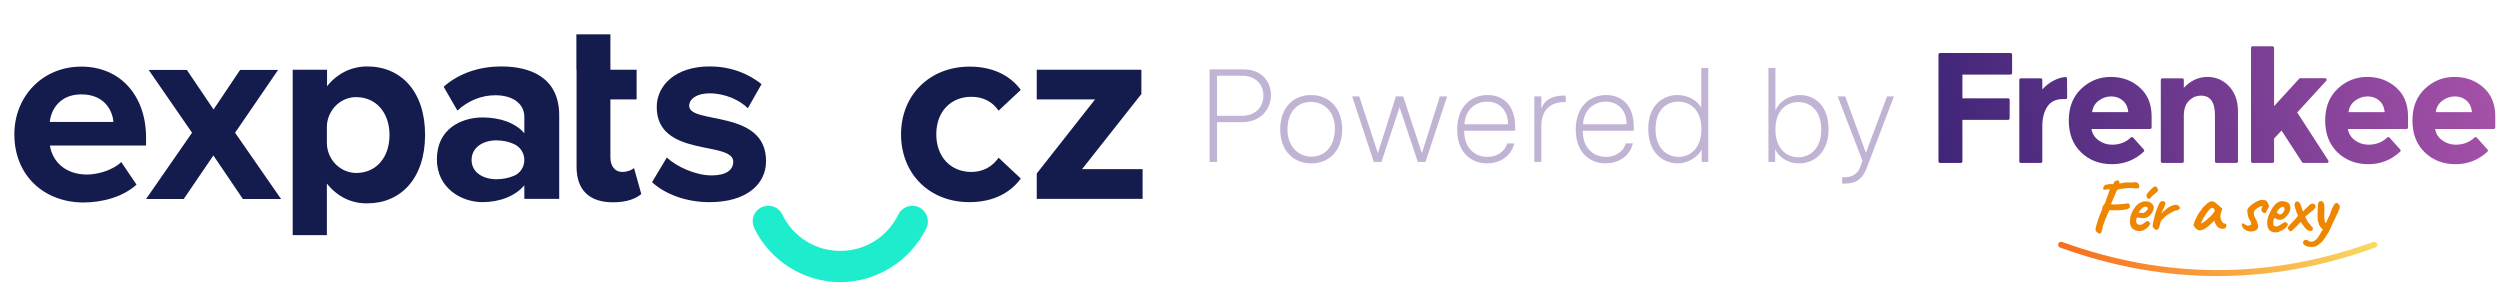
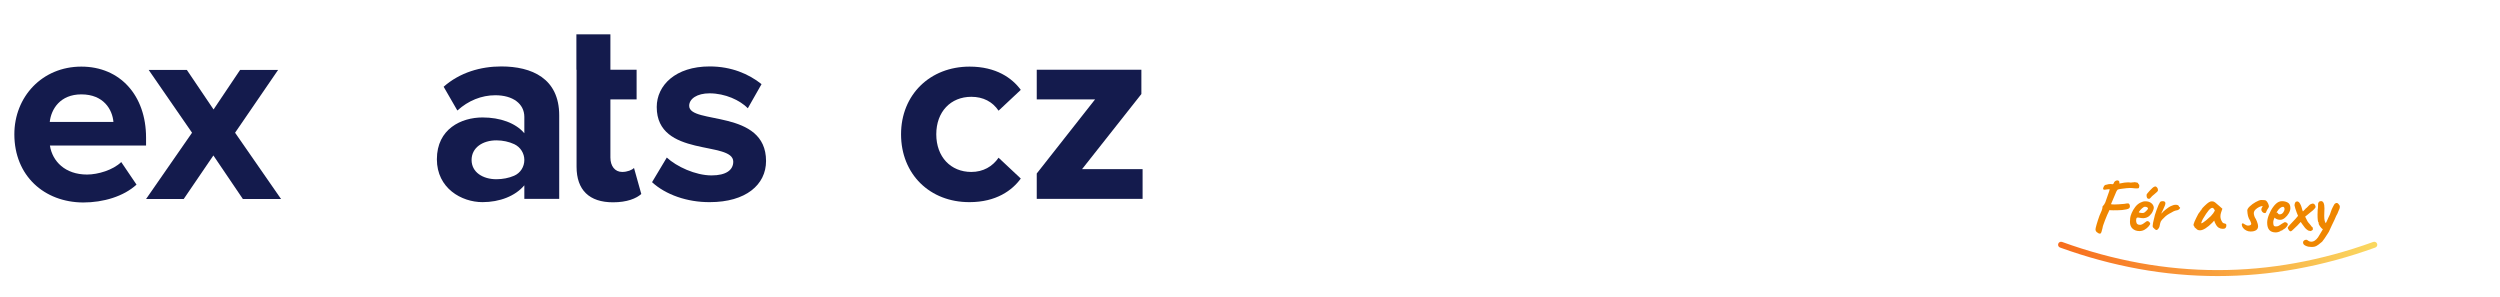
<svg xmlns="http://www.w3.org/2000/svg" width="100%" height="100%" viewBox="0 0 227 27" version="1.1" xml:space="preserve" style="fill-rule:evenodd;clip-rule:evenodd;stroke-linejoin:round;stroke-miterlimit:2;">
  <g id="path13563" transform="matrix(1,0,0,1,34,-25)">
-     <path d="M78.929,31.302C80.585,31.302 81.401,32.43 81.401,33.63C81.401,34.878 80.513,36.09 78.785,36.09L76.505,36.09L76.505,39.702L75.833,39.702L75.833,31.302L78.929,31.302ZM78.785,35.514C80.069,35.514 80.717,34.626 80.717,33.69C80.717,32.754 80.081,31.878 78.809,31.878L76.505,31.878L76.505,35.514L78.785,35.514ZM85.038,33.63C86.682,33.63 87.87,34.806 87.87,36.75C87.87,38.67 86.706,39.834 85.062,39.834C83.43,39.834 82.242,38.682 82.242,36.738C82.242,34.806 83.406,33.63 85.038,33.63ZM85.074,39.222C86.274,39.222 87.21,38.322 87.21,36.666C87.21,35.13 86.214,34.254 85.038,34.254C83.778,34.254 82.902,35.178 82.902,36.762C82.902,38.274 83.874,39.222 85.074,39.222ZM97.402,33.75L95.434,39.702L94.738,39.702L93.082,34.734L91.438,39.702L90.742,39.702L88.774,33.75L89.422,33.75L91.114,38.91L92.746,33.75L93.406,33.75L95.11,38.91L96.742,33.75L97.402,33.75ZM103.577,36.87L98.945,36.87C98.945,38.502 99.977,39.246 101.045,39.246C101.801,39.246 102.593,38.874 102.857,38.022L103.493,38.022C103.181,39.318 102.053,39.834 101.009,39.834C99.605,39.834 98.309,38.874 98.309,36.762C98.309,34.614 99.629,33.63 101.069,33.63C102.461,33.63 103.577,34.53 103.577,36.522L103.577,36.87ZM101.033,34.23C100.025,34.23 99.053,34.902 98.969,36.282L102.929,36.282C102.929,34.914 102.053,34.23 101.033,34.23ZM108.171,33.678L108.171,34.266L108.087,34.266C106.707,34.266 105.951,35.046 105.951,36.474L105.951,39.702L105.315,39.702L105.315,33.75L105.951,33.75L105.951,34.914C106.179,34.074 106.983,33.678 107.955,33.678L108.171,33.678ZM114.346,36.87L109.714,36.87C109.714,38.502 110.746,39.246 111.814,39.246C112.57,39.246 113.362,38.874 113.626,38.022L114.262,38.022C113.95,39.318 112.822,39.834 111.778,39.834C110.374,39.834 109.078,38.874 109.078,36.762C109.078,34.614 110.398,33.63 111.838,33.63C113.23,33.63 114.346,34.53 114.346,36.522L114.346,36.87ZM111.802,34.23C110.794,34.23 109.822,34.902 109.738,36.282L113.698,36.282C113.698,34.914 112.822,34.23 111.802,34.23ZM121.112,31.17L121.112,39.702L120.512,39.702L120.512,38.574C120.2,39.186 119.396,39.834 118.316,39.834C117.02,39.834 115.664,38.898 115.664,36.702C115.664,34.518 117.02,33.63 118.316,33.63C119.336,33.63 120.152,34.17 120.476,34.794L120.476,31.17L121.112,31.17ZM118.412,39.246C119.42,39.246 120.488,38.514 120.488,36.714C120.488,34.914 119.408,34.23 118.4,34.23C117.356,34.23 116.324,34.938 116.324,36.714C116.324,38.478 117.368,39.246 118.412,39.246ZM129.464,33.63C130.712,33.63 132.032,34.542 132.032,36.714C132.032,38.91 130.688,39.834 129.356,39.834C128.264,39.834 127.484,39.21 127.184,38.538L127.184,39.702L126.572,39.702L126.572,31.17L127.208,31.17L127.208,35.046C127.508,34.266 128.408,33.63 129.464,33.63ZM129.284,39.282C130.316,39.282 131.372,38.526 131.372,36.762C131.372,34.986 130.328,34.266 129.284,34.266C128.276,34.266 127.208,34.962 127.208,36.762C127.208,38.55 128.264,39.282 129.284,39.282ZM137.346,33.75L137.97,33.75L135.51,40.23C135.15,41.19 134.574,41.67 133.53,41.67L133.266,41.67L133.266,41.094L133.542,41.094C134.358,41.094 134.766,40.602 134.958,40.05L135.114,39.594L132.858,33.75L133.542,33.75L135.426,38.874L137.346,33.75Z" style="fill:rgb(49,0,111);fill-opacity:0.3;fill-rule:nonzero;" />
-   </g>
+     </g>
  <g id="g13571" transform="matrix(1,0,0,1,64.254,-25)">
-     <path id="path13565" d="M118.311,29.815C118.386,29.815 118.446,29.878 118.446,29.955L118.446,31.632C118.446,31.709 118.386,31.771 118.311,31.771L113.933,31.771L113.933,33.927L118.088,33.927C118.163,33.927 118.224,33.989 118.224,34.066L118.224,35.744C118.224,35.82 118.163,35.883 118.088,35.883L113.933,35.883L113.933,39.655C113.933,39.732 113.873,39.794 113.798,39.794L111.896,39.794C111.821,39.794 111.76,39.732 111.76,39.655L111.76,29.955C111.76,29.878 111.821,29.815 111.896,29.815L118.311,29.815ZM123.042,33.998C122.419,33.998 121.955,34.224 121.649,34.676C121.342,35.128 121.189,35.726 121.189,36.468L121.189,39.655C121.189,39.732 121.128,39.794 121.053,39.794L119.235,39.794C119.16,39.794 119.099,39.732 119.099,39.655L119.099,32.253C119.099,32.176 119.16,32.114 119.235,32.114L121.053,32.114C121.128,32.114 121.189,32.176 121.189,32.253L121.189,33.127C121.458,32.813 121.795,32.547 122.199,32.328C122.556,32.135 122.918,32.023 123.286,31.993C123.323,31.99 123.361,32.003 123.389,32.029C123.416,32.055 123.432,32.092 123.433,32.131L123.444,33.858C123.445,33.895 123.431,33.931 123.405,33.957C123.38,33.983 123.345,33.998 123.309,33.998L123.042,33.998ZM130.408,38.579C130.433,38.606 130.446,38.642 130.444,38.68C130.442,38.717 130.426,38.751 130.399,38.777C129.576,39.531 128.619,39.908 127.527,39.908C126.389,39.908 125.449,39.549 124.706,38.831C123.963,38.112 123.592,37.149 123.592,35.94C123.592,34.731 123.97,33.77 124.727,33.056C125.483,32.342 126.377,31.985 127.408,31.985C128.439,31.985 129.314,32.304 130.034,32.942C130.753,33.58 131.113,34.455 131.113,35.569L131.113,36.572C131.113,36.648 131.052,36.711 130.977,36.711L125.653,36.711C125.718,37.13 125.932,37.472 126.294,37.739C126.656,38.005 127.065,38.138 127.519,38.138C128.204,38.138 128.775,37.919 129.233,37.48C129.26,37.455 129.294,37.441 129.33,37.443C129.367,37.444 129.401,37.46 129.426,37.487L130.408,38.579ZM128.495,34.127C128.206,33.879 127.856,33.755 127.443,33.755C127.029,33.755 126.651,33.884 126.308,34.141C125.964,34.398 125.764,34.746 125.709,35.183L128.996,35.183C128.949,34.726 128.782,34.374 128.495,34.127ZM134.037,39.655C134.037,39.732 133.976,39.794 133.901,39.794L132.083,39.794C132.008,39.794 131.947,39.732 131.947,39.655L131.947,32.253C131.947,32.176 132.008,32.114 132.083,32.114L133.901,32.114C133.976,32.114 134.037,32.176 134.037,32.253L134.037,32.971C134.668,32.314 135.378,31.985 136.168,31.985C136.957,31.985 137.619,32.271 138.153,32.842C138.687,33.413 138.954,34.174 138.954,35.126L138.954,39.655C138.954,39.732 138.893,39.794 138.818,39.794L137,39.794C136.925,39.794 136.864,39.732 136.864,39.655L136.864,35.454C136.864,34.274 136.442,33.684 135.597,33.684C135.179,33.684 134.814,33.839 134.503,34.148C134.192,34.457 134.037,34.912 134.037,35.512L134.037,39.655ZM142.23,39.655C142.23,39.732 142.169,39.794 142.094,39.794L140.276,39.794C140.201,39.794 140.14,39.732 140.14,39.655L140.14,29.341C140.14,29.264 140.201,29.202 140.276,29.202L142.094,29.202C142.169,29.202 142.23,29.264 142.23,29.341L142.23,34.641L144.516,32.144C144.541,32.115 144.577,32.1 144.615,32.1L146.874,32.1C146.928,32.1 146.977,32.133 146.999,32.184C147.02,32.235 147.01,32.293 146.973,32.334L144.333,35.212L147.16,39.578C147.187,39.621 147.19,39.676 147.166,39.721C147.143,39.766 147.097,39.794 147.047,39.794L144.893,39.794C144.848,39.794 144.805,39.771 144.78,39.732L142.912,36.853L142.23,37.582L142.23,39.655ZM153.69,38.579C153.715,38.606 153.727,38.642 153.726,38.679C153.724,38.717 153.708,38.751 153.681,38.776C152.858,39.531 151.9,39.908 150.808,39.908C149.671,39.908 148.73,39.549 147.988,38.831C147.245,38.112 146.873,37.148 146.873,35.94C146.873,34.731 147.252,33.77 148.008,33.056C148.765,32.342 149.659,31.986 150.69,31.986C151.721,31.986 152.596,32.304 153.316,32.942C154.035,33.58 154.395,34.455 154.395,35.569L154.395,36.571C154.395,36.649 154.334,36.711 154.259,36.711L148.935,36.711C149,37.13 149.213,37.472 149.576,37.739C149.938,38.005 150.346,38.138 150.801,38.138C151.485,38.138 152.057,37.919 152.515,37.48C152.541,37.455 152.576,37.441 152.613,37.442C152.648,37.444 152.682,37.46 152.707,37.487L153.69,38.579ZM151.776,34.127C151.488,33.879 151.138,33.755 150.725,33.755C150.312,33.755 149.933,33.884 149.589,34.141C149.246,34.398 149.046,34.746 148.991,35.183L152.278,35.183C152.231,34.726 152.064,34.374 151.776,34.127ZM161.613,38.578C161.637,38.606 161.65,38.642 161.648,38.679C161.647,38.717 161.631,38.751 161.603,38.776C160.781,39.531 159.823,39.908 158.731,39.908C157.593,39.908 156.653,39.549 155.91,38.831C155.167,38.112 154.796,37.148 154.796,35.94C154.796,34.731 155.174,33.77 155.931,33.056C156.688,32.342 157.582,31.985 158.612,31.985C159.643,31.985 160.519,32.304 161.238,32.942C161.958,33.58 162.318,34.455 162.318,35.569L162.318,36.571C162.318,36.648 162.257,36.711 162.182,36.711L156.857,36.711C156.922,37.13 157.136,37.472 157.498,37.739C157.86,38.005 158.269,38.138 158.724,38.138C159.408,38.138 159.979,37.919 160.437,37.48C160.464,37.455 160.499,37.441 160.535,37.442C160.571,37.444 160.605,37.46 160.63,37.487L161.613,38.578ZM159.699,34.127C159.411,33.879 159.061,33.755 158.647,33.755C158.234,33.755 157.856,33.884 157.512,34.141C157.169,34.398 156.969,34.746 156.913,35.183L160.201,35.183C160.154,34.726 159.987,34.374 159.699,34.127Z" style="fill:url(#_Linear1);" />
    <path id="path13567" d="M129.893,41.692C129.896,41.694 129.899,41.696 129.902,41.698C129.914,41.705 129.926,41.715 129.94,41.728C129.976,41.747 129.995,41.792 129.995,41.864C129.995,41.919 129.985,41.973 129.967,42.028C129.963,42.055 129.952,42.074 129.936,42.086C129.921,42.097 129.883,42.103 129.824,42.106C129.765,42.108 129.687,42.107 129.592,42.103C129.419,42.08 129.276,42.068 129.162,42.068C129.003,42.068 128.757,42.091 128.425,42.137C128.343,42.141 128.267,42.152 128.197,42.171C128.126,42.189 128.082,42.2 128.064,42.204C128.041,42.204 128.007,42.238 127.961,42.307C127.916,42.375 127.875,42.461 127.838,42.565C127.811,42.606 127.727,42.803 127.586,43.157L127.423,43.538C127.477,43.556 127.582,43.566 127.736,43.566C127.941,43.566 128.239,43.547 128.63,43.511C128.807,43.475 128.928,43.461 128.992,43.47C129.032,43.475 129.068,43.503 129.097,43.555C129.127,43.608 129.142,43.665 129.142,43.729C129.142,43.774 129.133,43.815 129.114,43.851C129.096,43.888 129.071,43.915 129.039,43.933C128.944,43.992 128.746,44.037 128.446,44.069C128.246,44.087 127.971,44.096 127.62,44.096C127.434,44.096 127.322,44.092 127.286,44.083C127.277,44.087 127.265,44.101 127.248,44.123C127.233,44.146 127.225,44.173 127.225,44.205C127.143,44.355 127.028,44.62 126.88,45.001C126.732,45.382 126.658,45.614 126.658,45.695C126.627,45.777 126.602,45.87 126.583,45.974C126.579,45.993 126.572,46.017 126.563,46.049C126.554,46.081 126.545,46.101 126.535,46.11C126.522,46.179 126.477,46.213 126.399,46.213C126.335,46.213 126.285,46.192 126.249,46.151C126.094,46.079 126.017,45.97 126.017,45.825C126.017,45.779 126.024,45.734 126.038,45.689C126.074,45.525 126.141,45.292 126.239,44.988C126.336,44.684 126.424,44.455 126.501,44.3C126.533,44.246 126.558,44.189 126.576,44.13C126.595,44.071 126.606,44.033 126.61,44.015C126.633,43.933 126.647,43.885 126.651,43.872L126.645,43.804C126.645,43.786 126.649,43.767 126.658,43.749C126.668,43.731 126.683,43.711 126.706,43.688C126.77,43.633 126.838,43.527 126.911,43.368L127.17,42.626L127.252,42.395C127.256,42.377 127.266,42.345 127.279,42.3C127.293,42.254 127.3,42.223 127.3,42.204C127.3,42.187 127.295,42.177 127.286,42.177C127.25,42.187 127.177,42.193 127.068,42.198C127.013,42.207 126.972,42.212 126.945,42.215C126.918,42.217 126.897,42.221 126.883,42.225L126.836,42.225C126.749,42.225 126.706,42.193 126.706,42.13C126.72,42.048 126.748,41.971 126.792,41.898C126.835,41.826 126.888,41.787 126.952,41.783L127.218,41.721C127.259,41.712 127.316,41.708 127.389,41.708C127.452,41.708 127.518,41.715 127.586,41.728C127.641,41.692 127.67,41.66 127.675,41.633C127.693,41.556 127.734,41.495 127.798,41.449C127.862,41.404 127.927,41.381 127.995,41.381C128.05,41.381 128.096,41.396 128.132,41.425C128.168,41.455 128.187,41.499 128.187,41.558C128.187,41.585 128.184,41.606 128.18,41.62L128.18,41.643C128.18,41.655 128.193,41.66 128.221,41.66C128.266,41.66 128.4,41.635 128.623,41.585C128.66,41.581 128.722,41.575 128.811,41.568C128.899,41.562 128.973,41.558 129.032,41.558C129.114,41.558 129.18,41.565 129.23,41.579C129.271,41.57 129.308,41.565 129.339,41.565C129.371,41.565 129.399,41.563 129.421,41.558C129.499,41.558 129.546,41.551 129.565,41.538C129.606,41.547 129.652,41.555 129.704,41.562C129.757,41.568 129.794,41.576 129.817,41.585C129.84,41.594 129.86,41.606 129.879,41.62C129.892,41.637 129.899,41.653 129.899,41.667C129.899,41.679 129.897,41.688 129.893,41.692ZM129.385,45.763C129.226,45.618 129.146,45.412 129.146,45.144C129.146,45.04 129.153,44.924 129.167,44.797C129.176,44.688 129.22,44.539 129.3,44.348C129.379,44.157 129.489,43.971 129.627,43.79C129.766,43.609 129.929,43.475 130.115,43.389C130.201,43.348 130.274,43.319 130.333,43.304C130.393,43.288 130.461,43.279 130.538,43.279C130.725,43.279 130.876,43.314 130.992,43.382C131.108,43.45 131.19,43.527 131.237,43.613C131.285,43.699 131.309,43.774 131.309,43.838L131.309,43.892C131.309,43.947 131.277,44.046 131.214,44.191C131.15,44.337 131.049,44.473 130.91,44.6C130.771,44.727 130.593,44.797 130.374,44.811C130.265,44.811 130.159,44.8 130.057,44.78C129.955,44.76 129.89,44.75 129.863,44.75C129.795,44.75 129.751,44.774 129.733,44.824C129.715,44.874 129.706,44.958 129.706,45.076C129.72,45.203 129.755,45.292 129.811,45.342C129.869,45.392 129.952,45.416 130.061,45.416C130.115,45.416 130.179,45.401 130.252,45.369C130.324,45.332 130.411,45.276 130.511,45.198C130.565,45.153 130.609,45.121 130.64,45.103C130.672,45.085 130.711,45.076 130.756,45.076C130.797,45.076 130.845,45.103 130.9,45.158C130.954,45.212 130.984,45.265 130.988,45.314C130.979,45.369 130.929,45.45 130.838,45.559C130.747,45.668 130.629,45.766 130.483,45.852C130.338,45.938 130.181,45.981 130.013,45.981C129.754,45.981 129.544,45.909 129.385,45.763ZM130.429,44.314C130.474,44.291 130.544,44.233 130.637,44.141C130.73,44.048 130.779,43.983 130.784,43.947C130.784,43.901 130.764,43.864 130.726,43.834C130.687,43.805 130.634,43.786 130.565,43.776L130.49,43.776C130.431,43.776 130.346,43.825 130.235,43.923C130.123,44.02 130.027,44.133 129.945,44.26C129.949,44.282 129.983,44.302 130.047,44.317C130.111,44.333 130.179,44.341 130.252,44.341C130.338,44.341 130.397,44.332 130.429,44.314ZM130.654,42.728L130.661,42.661C130.67,42.62 130.768,42.499 130.954,42.3C131.141,42.1 131.266,41.989 131.33,41.967C131.366,41.944 131.4,41.93 131.432,41.926C131.491,41.926 131.549,41.957 131.606,42.021C131.663,42.084 131.691,42.168 131.691,42.273C131.691,42.314 131.665,42.361 131.613,42.415C131.56,42.47 131.475,42.545 131.357,42.64C131.193,42.767 131.091,42.862 131.05,42.926C130.991,43.012 130.927,43.055 130.859,43.055C130.722,43.055 130.654,42.946 130.654,42.728ZM131.246,45.655C131.209,45.609 131.198,45.546 131.212,45.464C131.225,45.31 131.259,45.131 131.314,44.926L131.348,44.79C131.362,44.668 131.433,44.426 131.563,44.065C131.692,43.705 131.801,43.461 131.887,43.334C131.932,43.289 132.01,43.266 132.119,43.266C132.21,43.266 132.274,43.284 132.31,43.32C132.346,43.348 132.364,43.393 132.364,43.456C132.364,43.561 132.298,43.745 132.167,44.008L132.098,44.151C132.066,44.21 132.04,44.264 132.02,44.314C132,44.364 132.001,44.387 132.023,44.382C132.073,44.296 132.195,44.178 132.388,44.028C132.582,43.878 132.715,43.786 132.787,43.749C132.819,43.731 132.86,43.713 132.91,43.695C132.96,43.676 132.994,43.663 133.012,43.654C133.094,43.613 133.188,43.593 133.292,43.593C133.365,43.593 133.428,43.603 133.48,43.623C133.532,43.644 133.567,43.674 133.586,43.715C133.59,43.747 133.603,43.772 133.623,43.79C133.643,43.808 133.658,43.82 133.668,43.824C133.681,43.824 133.69,43.83 133.695,43.841C133.699,43.852 133.702,43.86 133.702,43.865C133.702,43.901 133.67,43.948 133.606,44.004C133.543,44.061 133.476,44.092 133.408,44.096C133.358,44.101 133.306,44.112 133.251,44.13C133.197,44.148 133.142,44.171 133.087,44.198L132.91,44.3C132.756,44.377 132.625,44.453 132.518,44.528C132.411,44.603 132.303,44.7 132.194,44.818C132.171,44.84 132.138,44.872 132.095,44.913C132.052,44.954 132.014,45.001 131.982,45.055C131.951,45.088 131.918,45.17 131.884,45.304C131.849,45.438 131.832,45.521 131.832,45.552L131.805,45.634C131.791,45.675 131.771,45.711 131.743,45.743C131.703,45.793 131.668,45.829 131.641,45.852C131.614,45.875 131.584,45.886 131.553,45.886C131.507,45.886 131.455,45.856 131.396,45.797C131.332,45.747 131.282,45.7 131.246,45.655ZM135.117,45.729C135.053,45.684 135.021,45.657 135.021,45.648C135.021,45.629 135.011,45.604 134.99,45.569C134.97,45.535 134.95,45.505 134.932,45.478C134.896,45.441 134.921,45.323 135.007,45.124C135.094,44.924 135.21,44.688 135.355,44.416C135.383,44.389 135.418,44.341 135.461,44.273C135.504,44.205 135.533,44.167 135.546,44.157C135.546,44.139 135.553,44.122 135.567,44.106C135.58,44.091 135.596,44.083 135.614,44.083L135.669,43.974C135.687,43.933 135.776,43.835 135.935,43.681C136.094,43.527 136.219,43.423 136.31,43.368C136.397,43.309 136.49,43.279 136.59,43.279C136.699,43.279 136.792,43.311 136.87,43.375L137.054,43.531C137.19,43.645 137.268,43.71 137.286,43.729L137.538,43.953L137.422,44.294C137.381,44.416 137.361,44.532 137.361,44.641C137.361,44.813 137.409,44.974 137.504,45.124C137.527,45.174 137.558,45.212 137.596,45.239C137.635,45.267 137.686,45.285 137.75,45.294C137.85,45.312 137.9,45.362 137.9,45.443C137.9,45.543 137.882,45.618 137.845,45.668C137.809,45.718 137.766,45.75 137.716,45.763C137.643,45.772 137.593,45.777 137.566,45.777C137.434,45.777 137.313,45.743 137.204,45.675C137.095,45.607 136.999,45.491 136.917,45.328C136.899,45.301 136.875,45.251 136.846,45.178C136.816,45.105 136.799,45.055 136.795,45.028C136.763,45.074 136.71,45.133 136.638,45.205C136.169,45.677 135.79,45.913 135.498,45.913C135.398,45.913 135.31,45.888 135.233,45.838C135.219,45.811 135.18,45.775 135.117,45.729ZM136.031,45.028C136.053,45.01 136.078,44.989 136.106,44.964C136.133,44.939 136.162,44.913 136.194,44.885C136.322,44.781 136.421,44.694 136.491,44.623C136.562,44.553 136.633,44.468 136.706,44.368L136.856,44.123C136.811,44.024 136.77,43.957 136.733,43.923C136.697,43.889 136.661,43.872 136.624,43.872C136.533,43.872 136.42,43.952 136.283,44.113C136.147,44.274 135.983,44.518 135.792,44.845C135.742,44.926 135.701,45.011 135.669,45.1C135.637,45.188 135.617,45.246 135.608,45.273C135.68,45.282 135.821,45.201 136.031,45.028ZM139.703,45.926C139.581,45.863 139.483,45.783 139.41,45.685C139.338,45.587 139.301,45.491 139.301,45.396C139.301,45.319 139.333,45.28 139.397,45.28C139.438,45.289 139.485,45.314 139.54,45.355C139.608,45.396 139.666,45.428 139.714,45.45C139.762,45.473 139.811,45.484 139.86,45.484C139.938,45.484 140.005,45.472 140.062,45.447C140.119,45.422 140.152,45.385 140.161,45.335C140.161,45.317 140.152,45.277 140.133,45.216C140.115,45.154 140.092,45.099 140.065,45.049C139.965,44.899 139.898,44.753 139.864,44.61C139.83,44.467 139.808,44.3 139.799,44.11C139.799,44.005 139.875,43.881 140.028,43.736C140.18,43.59 140.358,43.461 140.56,43.348C140.762,43.234 140.927,43.171 141.054,43.157C141.305,43.157 141.455,43.178 141.505,43.219C141.568,43.268 141.628,43.35 141.682,43.463C141.737,43.577 141.764,43.672 141.764,43.749C141.764,43.781 141.749,43.821 141.719,43.868C141.69,43.916 141.671,43.947 141.662,43.96L141.6,44.056L141.552,44.157C141.543,44.18 141.528,44.214 141.508,44.26C141.488,44.305 141.47,44.332 141.453,44.341C141.438,44.35 141.414,44.353 141.382,44.348C141.305,44.348 141.234,44.314 141.17,44.246C141.107,44.178 141.075,44.103 141.075,44.021C141.075,43.963 141.095,43.903 141.136,43.844C141.177,43.786 141.198,43.752 141.198,43.743C141.198,43.724 141.177,43.715 141.136,43.715C141.077,43.715 140.986,43.745 140.863,43.804C140.741,43.863 140.631,43.941 140.536,44.038C140.441,44.136 140.393,44.244 140.393,44.362C140.393,44.425 140.405,44.499 140.43,44.583C140.455,44.667 140.484,44.736 140.516,44.791C140.552,44.827 140.605,44.934 140.676,45.113C140.746,45.293 140.781,45.435 140.781,45.539C140.781,45.698 140.721,45.818 140.601,45.899C140.48,45.981 140.313,46.022 140.099,46.022C139.958,46.022 139.826,45.99 139.703,45.927ZM141.605,45.219C141.605,45.006 141.658,44.764 141.765,44.494C141.872,44.225 142.006,43.982 142.168,43.766C142.329,43.551 142.49,43.407 142.649,43.334C142.735,43.289 142.835,43.266 142.949,43.266C143.154,43.266 143.332,43.31 143.484,43.399C143.637,43.487 143.713,43.654 143.713,43.899C143.713,44.04 143.665,44.194 143.57,44.362C143.474,44.53 143.355,44.671 143.211,44.787C143.068,44.903 142.929,44.96 142.792,44.96C142.587,44.96 142.415,44.895 142.273,44.763C142.196,44.917 142.157,45.065 142.157,45.205C142.157,45.319 142.171,45.406 142.198,45.467C142.226,45.529 142.29,45.559 142.389,45.559C142.485,45.559 142.562,45.546 142.621,45.518C142.681,45.491 142.735,45.459 142.785,45.423C142.835,45.387 142.874,45.36 142.901,45.342L142.929,45.328L142.922,45.328C143.004,45.282 143.064,45.247 143.102,45.222C143.141,45.197 143.174,45.18 143.201,45.171C143.27,45.171 143.333,45.192 143.392,45.233C143.451,45.274 143.481,45.323 143.481,45.382C143.481,45.428 143.44,45.501 143.358,45.604C143.276,45.706 143.192,45.777 143.106,45.818L143.024,45.859L143.031,45.859C142.99,45.913 142.949,45.94 142.908,45.94L142.853,45.94C142.835,45.976 142.775,46.013 142.673,46.049C142.57,46.086 142.474,46.104 142.383,46.104C141.864,46.104 141.605,45.809 141.605,45.219ZM143.055,44.3C143.139,44.191 143.181,44.083 143.181,43.974C143.181,43.924 143.168,43.878 143.143,43.837C143.118,43.797 143.085,43.776 143.045,43.776C142.967,43.776 142.881,43.813 142.785,43.885C142.69,43.958 142.606,44.053 142.533,44.171L142.444,44.314C142.462,44.305 142.476,44.3 142.485,44.3C142.521,44.3 142.549,44.316 142.567,44.348C142.585,44.38 142.606,44.407 142.628,44.43C142.651,44.452 142.688,44.464 142.737,44.464C142.865,44.464 142.971,44.409 143.055,44.3ZM143.564,45.882C143.507,45.798 143.477,45.727 143.472,45.668C143.472,45.623 143.711,45.353 144.189,44.858L144.407,44.6L144.284,44.294C144.243,44.185 144.202,44.065 144.161,43.936C144.12,43.807 144.1,43.726 144.1,43.695C144.091,43.667 144.086,43.645 144.086,43.627C144.086,43.581 144.095,43.534 144.113,43.484C144.132,43.434 144.148,43.4 144.161,43.382C144.156,43.359 144.174,43.339 144.212,43.32C144.251,43.302 144.293,43.293 144.339,43.293C144.384,43.293 144.416,43.302 144.434,43.32C144.484,43.339 144.54,43.403 144.601,43.514C144.663,43.625 144.705,43.726 144.727,43.817C144.727,43.844 144.752,43.933 144.802,44.083L144.85,44.198L144.959,44.09C144.982,44.062 145.015,44.029 145.058,43.991C145.101,43.952 145.123,43.926 145.123,43.913C145.141,43.913 145.181,43.881 145.243,43.817C145.304,43.754 145.35,43.706 145.382,43.674C145.437,43.611 145.499,43.563 145.57,43.532C145.641,43.5 145.689,43.484 145.717,43.484C145.803,43.479 145.871,43.51 145.921,43.576C145.971,43.641 145.999,43.713 146.003,43.79C146.003,43.826 145.962,43.89 145.88,43.98C145.799,44.071 145.683,44.171 145.533,44.28C145.419,44.371 145.339,44.437 145.294,44.477L145.055,44.668L145.116,44.797C145.176,44.929 145.226,45.03 145.27,45.1C145.313,45.17 145.373,45.246 145.451,45.328C145.492,45.369 145.534,45.42 145.577,45.481C145.62,45.542 145.649,45.582 145.662,45.6C145.68,45.595 145.699,45.607 145.72,45.634C145.74,45.661 145.748,45.691 145.744,45.722C145.753,45.759 145.758,45.782 145.758,45.791C145.758,45.836 145.743,45.871 145.713,45.896C145.684,45.921 145.653,45.939 145.621,45.951C145.589,45.962 145.569,45.972 145.56,45.981L145.539,45.981C145.521,45.981 145.498,45.975 145.471,45.964C145.444,45.953 145.425,45.949 145.416,45.954C145.394,45.963 145.342,45.94 145.263,45.886C145.183,45.832 145.109,45.766 145.041,45.689C145,45.648 144.952,45.584 144.898,45.498C144.875,45.471 144.856,45.445 144.84,45.42C144.824,45.395 144.809,45.375 144.796,45.362C144.714,45.244 144.666,45.174 144.652,45.151C144.639,45.165 144.571,45.237 144.448,45.369L144.339,45.485C144.125,45.693 143.98,45.832 143.905,45.899C143.83,45.968 143.777,46.002 143.745,46.002C143.681,46.006 143.621,45.967 143.564,45.883ZM148.164,43.63C148.191,43.673 148.205,43.724 148.205,43.783C148.205,43.878 148.168,43.992 148.096,44.123C148.059,44.228 148.019,44.325 147.976,44.416C147.933,44.507 147.9,44.566 147.877,44.593L147.72,44.954C147.652,45.103 147.568,45.278 147.468,45.478C147.345,45.732 147.259,45.92 147.209,46.042L147.12,46.185C146.892,46.548 146.717,46.802 146.595,46.947C146.494,47.038 146.376,47.132 146.24,47.23C146.103,47.327 145.994,47.383 145.912,47.396C145.826,47.415 145.73,47.424 145.626,47.424C145.439,47.424 145.273,47.392 145.128,47.328C144.982,47.265 144.898,47.188 144.875,47.097L144.862,47.015C144.862,46.938 144.893,46.878 144.954,46.835C145.015,46.792 145.082,46.77 145.155,46.77C145.201,46.77 145.235,46.782 145.257,46.804C145.266,46.809 145.303,46.834 145.367,46.879C145.43,46.924 145.517,46.947 145.626,46.947C145.831,46.947 146.031,46.814 146.226,46.546C146.417,46.242 146.563,45.999 146.663,45.818C146.572,45.763 146.483,45.671 146.397,45.542C146.31,45.413 146.272,45.323 146.281,45.274L146.281,45.198C146.244,45.198 146.218,45.131 146.202,44.994C146.186,44.858 146.178,44.691 146.178,44.491C146.178,44.273 146.183,44.121 146.192,44.035C146.21,43.963 146.22,43.873 146.223,43.766C146.225,43.66 146.226,43.59 146.226,43.559C146.222,43.495 146.234,43.44 146.264,43.392C146.293,43.344 146.322,43.312 146.349,43.293C146.408,43.271 146.456,43.259 146.492,43.259C146.702,43.259 146.806,43.482 146.806,43.926C146.806,44.012 146.804,44.078 146.799,44.123C146.79,44.341 146.786,44.495 146.786,44.586C146.786,44.935 146.833,45.162 146.929,45.267C146.97,45.171 147.004,45.103 147.031,45.062C147.095,44.931 147.131,44.847 147.14,44.811C147.15,44.779 147.175,44.727 147.215,44.654L147.304,44.471C147.313,44.443 147.343,44.356 147.393,44.209C147.443,44.061 147.493,43.942 147.543,43.851C147.561,43.815 147.588,43.762 147.625,43.691C147.661,43.621 147.691,43.57 147.713,43.538C147.736,43.506 147.761,43.486 147.788,43.477C147.825,43.445 147.864,43.429 147.904,43.429C147.945,43.429 147.988,43.443 148.034,43.47C148.093,43.534 148.137,43.587 148.164,43.63Z" style="fill:rgb(239,134,0);" />
    <path id="path13569" d="M122.798,47.477C122.656,47.426 122.583,47.271 122.635,47.13C122.686,46.989 122.843,46.917 122.985,46.968C127.695,48.673 132.403,49.525 137.111,49.525C141.818,49.525 146.527,48.673 151.237,46.968C151.379,46.917 151.535,46.989 151.587,47.13C151.639,47.271 151.566,47.426 151.424,47.477C146.655,49.204 141.883,50.067 137.111,50.067C132.339,50.067 127.567,49.204 122.798,47.477Z" style="fill:url(#_Linear2);fill-rule:nonzero;" />
  </g>
  <g transform="matrix(1.073,0,0,1.073,-0.095,-2.244)">
    <g transform="matrix(0.202,0,0,0.202,1.303,4.997)">
      <path d="M0,41.871C0,26.169 11.631,13.521 28.06,13.521C44.343,13.521 55.174,25.661 55.174,43.252L55.174,46.596L14.902,46.596C15.92,53.211 21.299,58.736 30.458,58.736C35.038,58.736 41.362,56.845 44.779,53.502L51.176,62.952C45.797,67.895 37.292,70.439 28.859,70.439C12.503,70.367 0,59.244 0,41.871ZM28.06,25.152C19.191,25.152 15.411,31.331 14.83,36.71L41.508,36.71C41.071,31.549 37.437,25.152 28.06,25.152Z" style="fill:rgb(20,27,77);fill-rule:nonzero;" />
    </g>
    <g transform="matrix(0.202,0,0,0.202,1.303,4.997)">
      <path d="M95.737,68.986L83.379,50.74L70.949,68.986L55.175,68.986L74.439,41.217L56.266,14.902L72.258,14.902L83.453,31.476L94.575,14.902L110.494,14.902L92.467,41.217L111.73,68.986L95.737,68.986Z" style="fill:rgb(20,27,77);fill-rule:nonzero;" />
    </g>
    <g transform="matrix(0.202,0,0,0.202,1.303,4.997)">
      <path d="M235.452,14.829L235.452,0L249.7,0L249.7,14.829L260.677,14.829L260.677,27.26L249.7,27.26L249.7,51.612C249.7,55.101 251.517,57.646 254.642,57.646C256.75,57.646 258.786,56.845 259.585,55.974L262.639,66.877C260.531,68.767 256.678,70.366 250.789,70.366C240.83,70.366 235.523,65.205 235.523,55.464L235.523,14.829L235.452,14.829Z" style="fill:rgb(20,27,77);fill-rule:nonzero;" />
    </g>
    <g transform="matrix(0.202,0,0,0.202,1.303,4.997)">
      <path d="M267.146,61.934L273.325,51.612C277.395,55.392 285.319,59.099 292.08,59.099C298.259,59.099 301.166,56.773 301.166,53.356C301.166,44.487 269.109,51.757 269.109,30.458C269.109,21.371 276.96,13.448 291.28,13.448C300.367,13.448 307.635,16.573 313.015,20.863L307.272,30.967C304.001,27.623 297.822,24.715 291.207,24.715C286.046,24.715 282.702,26.969 282.702,29.949C282.702,37.873 314.905,31.185 314.905,53.066C314.905,63.025 306.4,70.295 291.352,70.295C281.902,70.367 272.816,67.167 267.146,61.934Z" style="fill:rgb(20,27,77);fill-rule:nonzero;" />
    </g>
    <g transform="matrix(0.202,0,0,0.202,1.303,4.997)">
      <path d="M371.46,41.871C371.46,25.297 383.6,13.521 400.174,13.521C411.296,13.521 417.984,18.319 421.618,23.262L412.313,31.985C409.769,28.205 405.843,26.17 400.9,26.17C392.25,26.17 386.216,32.421 386.216,41.872C386.216,51.323 392.249,57.647 400.9,57.647C405.843,57.647 409.769,55.393 412.313,51.686L421.618,60.409C418.056,65.352 411.296,70.296 400.174,70.296C383.527,70.367 371.46,58.59 371.46,41.871Z" style="fill:rgb(20,27,77);fill-rule:nonzero;" />
    </g>
    <g transform="matrix(0.202,0,0,0.202,1.303,4.997)">
      <path d="M428.305,68.986L428.305,58.299L452.73,27.259L428.305,27.259L428.305,14.828L472.139,14.828L472.139,25.005L447.278,56.481L472.648,56.481L472.648,68.912L428.305,68.912L428.305,68.986Z" style="fill:rgb(20,27,77);fill-rule:nonzero;" />
    </g>
    <g transform="matrix(0.202,0,0,0.202,1.303,4.997)">
-       <path d="M346.017,103.805C330.751,103.805 316.65,94.937 309.961,81.198C309.234,79.599 309.089,77.854 309.671,76.182C310.252,74.51 311.415,73.202 313.015,72.474C313.887,72.038 314.905,71.82 315.85,71.82C318.394,71.82 320.648,73.202 321.738,75.528C326.318,84.905 335.623,90.72 346.017,90.72C356.413,90.72 365.717,84.905 370.296,75.528C371.387,73.275 373.713,71.82 376.185,71.82C377.203,71.82 378.148,72.039 379.02,72.474C382.291,74.074 383.599,77.999 382.073,81.198C375.385,94.937 361.211,103.805 346.017,103.805Z" style="fill:rgb(30,237,205);fill-rule:nonzero;" />
-     </g>
+       </g>
    <g transform="matrix(0.202,0,0,0.202,1.303,4.997)">
-       <path d="M130.92,62.515L130.92,84.106L116.6,84.106L116.6,14.83L130.993,14.83L130.993,21.736C135.209,16.429 141.17,13.449 147.858,13.449C161.888,13.449 172.065,23.844 172.065,42.09C172.065,60.336 161.888,70.803 147.858,70.803C141.315,70.875 135.499,68.186 130.92,62.515ZM157.162,42.161C157.162,32.784 151.492,26.314 143.278,26.314L142.551,26.314C135.936,26.677 130.92,32.347 130.92,38.89L130.92,45.432C130.92,51.829 135.718,57.354 142.042,58.008C142.405,58.08 142.842,58.08 143.205,58.08C151.565,58.081 157.162,51.612 157.162,42.161Z" style="fill:rgb(20,27,77);fill-rule:nonzero;" />
-     </g>
+       </g>
    <g transform="matrix(0.202,0,0,0.202,1.303,4.997)">
      <path d="M213.644,68.986L213.644,63.243C209.864,67.75 203.321,70.295 196.125,70.295C187.329,70.295 177.007,64.479 177.007,52.339C177.007,39.545 187.329,34.82 196.125,34.82C203.54,34.82 210.009,37.146 213.644,41.435L213.644,34.602C213.644,29.078 208.846,25.516 201.504,25.516C195.689,25.516 190.164,27.769 185.584,31.913L179.841,21.954C186.601,15.994 195.324,13.449 203.975,13.449C216.696,13.449 228.255,18.392 228.255,33.949L228.255,68.914L213.644,68.914L213.644,68.986ZM213.644,52.629C213.644,49.867 212.044,47.25 209.428,46.014C207.247,44.996 204.63,44.414 201.941,44.414C196.198,44.414 191.546,47.467 191.546,52.628C191.546,57.789 196.271,60.697 201.941,60.697C204.558,60.697 207.175,60.187 209.356,59.243C212.045,58.081 213.644,55.464 213.644,52.629Z" style="fill:rgb(20,27,77);fill-rule:nonzero;" />
    </g>
  </g>
  <defs>
    <linearGradient id="_Linear1" x1="0" y1="0" x2="1" y2="0" gradientUnits="userSpaceOnUse" gradientTransform="matrix(-50.558,10.707,-10.707,-50.558,162.318,29.202)">
      <stop offset="0" style="stop-color:rgb(167,82,169);stop-opacity:1" />
      <stop offset="1" style="stop-color:rgb(63,37,120);stop-opacity:1" />
    </linearGradient>
    <linearGradient id="_Linear2" x1="0" y1="0" x2="1" y2="0" gradientUnits="userSpaceOnUse" gradientTransform="matrix(-28.986,3.116,-3.116,-28.986,151.604,46.952)">
      <stop offset="0" style="stop-color:rgb(250,217,97);stop-opacity:1" />
      <stop offset="1" style="stop-color:rgb(247,107,28);stop-opacity:1" />
    </linearGradient>
  </defs>
</svg>